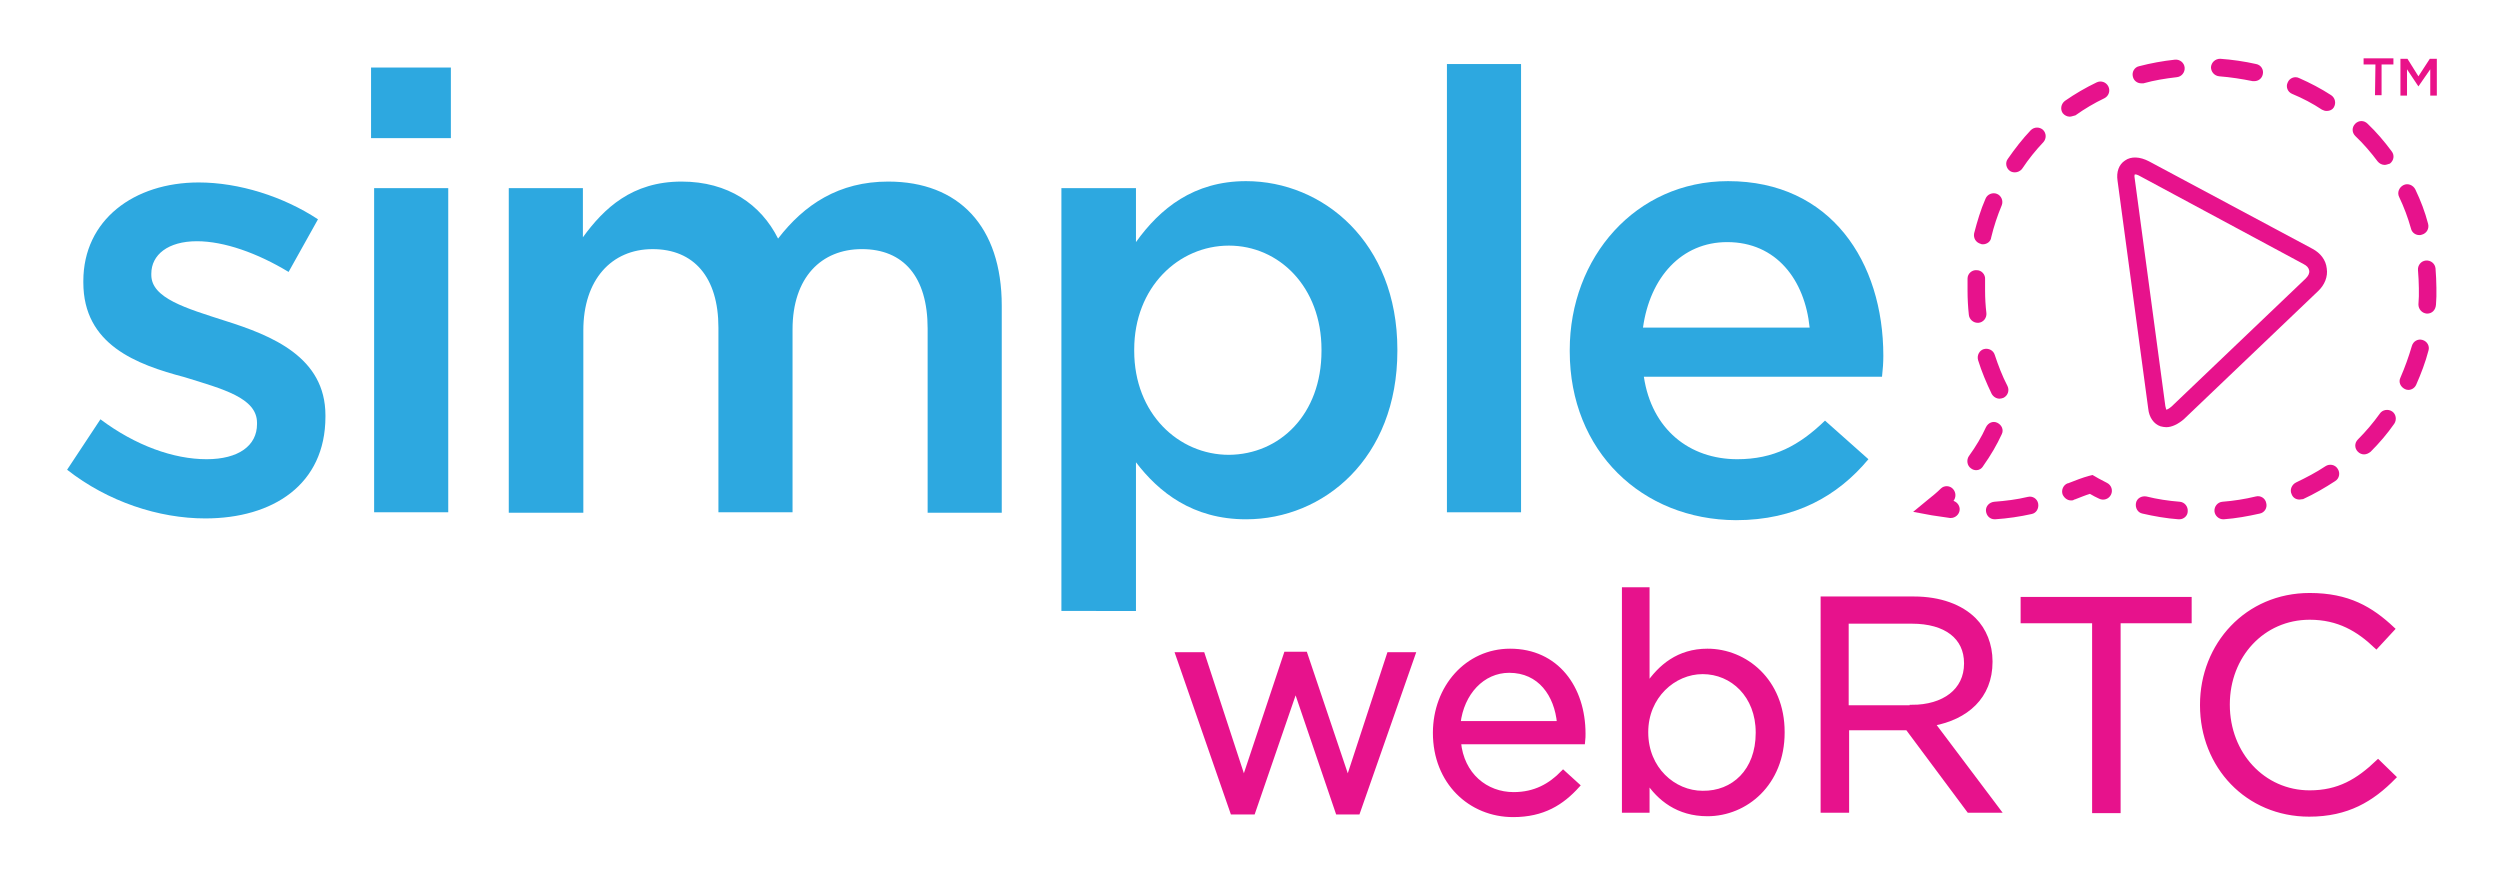
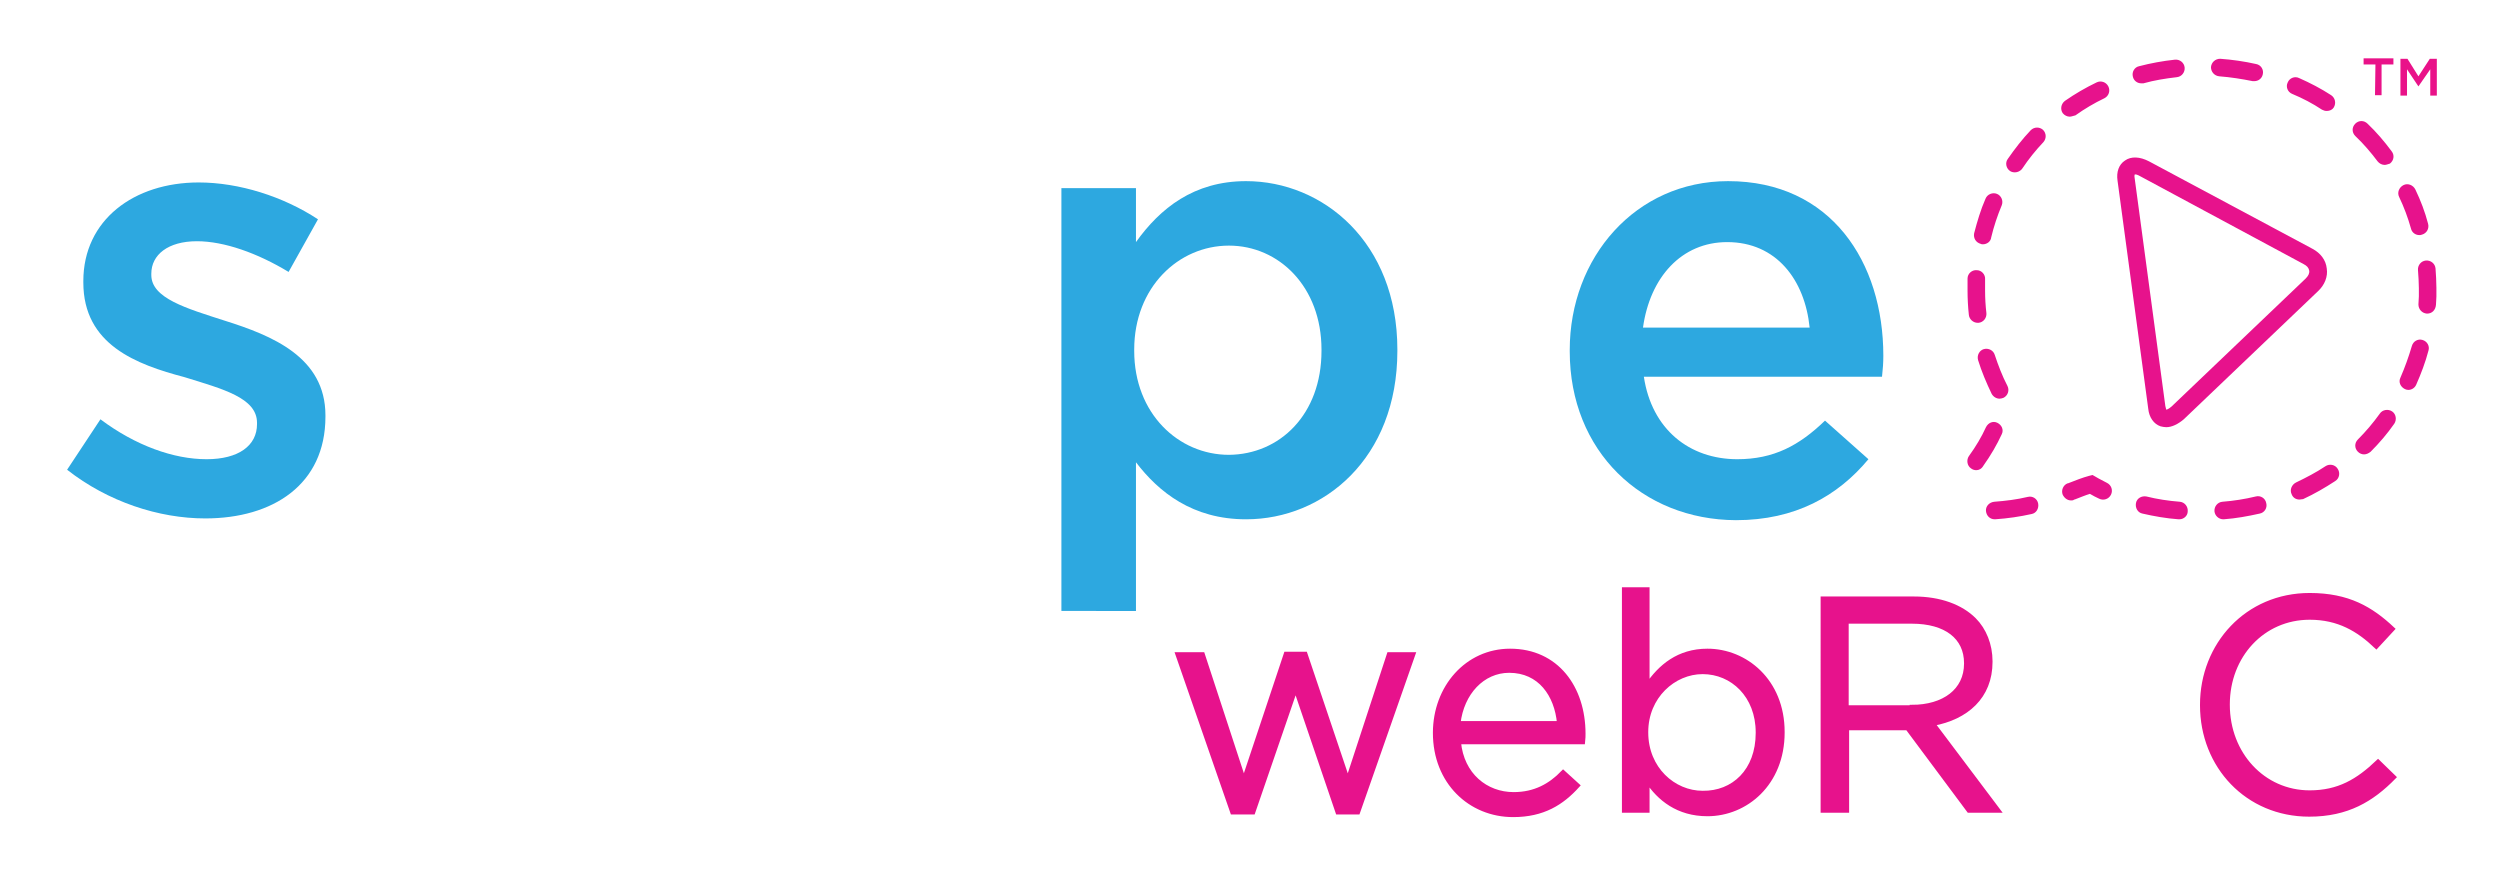
<svg xmlns="http://www.w3.org/2000/svg" version="1.1" id="Layer_1" x="0px" y="0px" viewBox="0 0 570 200" style="enable-background:new 0 0 570 200;" xml:space="preserve">
  <style type="text/css">
	.st0{fill:#2DA8E0;}
	.st1{fill:#E7128C;stroke:#E7128C;stroke-miterlimit:10;}
	.st2{fill:#E7128C;}
	.st3{fill:#E91289;}
</style>
  <g>
    <g>
      <path class="st0" d="M15.3,107.1l7.6-11.5c8,6,16.7,9.1,24.2,9.1c7.3,0,11.5-3.1,11.5-8v-0.3c0-5.7-7.8-7.7-16.5-10.4    C31.1,83.1,19,78.6,19,64.4v-0.3c0-14,11.6-22.5,26.3-22.5c9.2,0,19.3,3.2,27.2,8.4l-6.7,12c-7.1-4.3-14.7-7-20.9-7    c-6.6,0-10.4,3.1-10.4,7.4v0.3c0,5.3,8,7.6,16.7,10.4c10.8,3.4,23,8.3,23,21.6V95c0,15.5-12,23.2-27.4,23.2    C36.2,118.2,24.6,114.4,15.3,107.1z" />
-       <path class="st0" d="M84.6,15.4h18.2v16.1H84.6V15.4z M85.3,42.9h16.9v73.9H85.3V42.9z" />
-       <path class="st0" d="M116,42.9h16.9v11.2c4.8-6.6,11.2-12.7,22.5-12.7c10.6,0,18.1,5.2,22,13c6-7.8,13.9-13,25.1-13    c16.1,0,25.9,10.2,25.9,28.3v47.2h-16.9v-42c0-11.8-5.5-18.1-15-18.1c-9.2,0-15.8,6.4-15.8,18.3v41.7h-16.9V74.7    c0-11.5-5.6-17.9-15-17.9s-15.8,7-15.8,18.5v41.6H116V42.9z" />
      <path class="st0" d="M242,42.9H259v12.3c5.5-7.7,13.2-13.9,25.1-13.9c17.5,0,34.5,13.9,34.5,38.4V80c0,24.5-16.8,38.4-34.5,38.4    c-12.2,0-19.9-6.2-25.1-13v33.9H242V42.9z M301.3,80v-0.3c0-14.3-9.7-23.7-21.1-23.7c-11.5,0-21.6,9.5-21.6,23.7V80    c0,14.3,10.1,23.7,21.6,23.7C291.8,103.6,301.3,94.5,301.3,80z" />
-       <path class="st0" d="M329.9,14.6h16.9v102.2h-16.9V14.6z" />
      <path class="st0" d="M357.9,80.1v-0.3c0-21.1,15-38.5,36.1-38.5c23.5,0,35.4,18.5,35.4,39.8c0,1.5-0.1,3.1-0.3,4.8h-54.3    c1.8,12,10.4,18.8,21.3,18.8c8.3,0,14.1-3.1,20-8.8l9.9,8.8c-7,8.4-16.7,13.9-30.2,13.9C374.4,118.5,357.9,102.9,357.9,80.1z     M412.6,74.7c-1.1-10.9-7.6-19.5-18.8-19.5c-10.4,0-17.6,8-19.2,19.5H412.6z" />
    </g>
    <g>
      <path class="st1" d="M268.5,149.2h5.7l9.4,28.7l9.6-28.8h4.4l9.7,28.8l9.4-28.7h5.5l-12.6,36H305l-9.6-28.2l-9.7,28.2H281    L268.5,149.2z" />
      <path class="st1" d="M345.1,181.1c4.9,0,8.4-2,11.3-5l3.3,3c-3.6,4-7.9,6.7-14.7,6.7c-9.8,0-17.8-7.5-17.8-18.7    c0-10.4,7.3-18.7,17.1-18.7c10.6,0,16.7,8.4,16.7,18.9c0,0.5,0,1-0.1,1.9h-28.3C333.3,176.7,338.8,181.1,345.1,181.1z     M355.5,164.9c-0.6-6.5-4.4-12-11.4-12c-6.1,0-10.8,5.1-11.6,12H355.5z" />
      <path class="st1" d="M375.6,178v6.8h-5.3v-50.4h5.3v21.9c2.9-4.3,7.1-7.9,13.7-7.9c8.6,0,17.1,6.8,17.1,18.5v0.1    c0,11.7-8.4,18.6-17.1,18.6C382.6,185.6,378.3,182.1,375.6,178z M400.8,167.1V167c0-8.4-5.8-13.8-12.6-13.8    c-6.6,0-12.9,5.6-12.9,13.7v0.1c0,8.3,6.3,13.8,12.9,13.8C395.2,180.9,400.8,175.8,400.8,167.1z" />
      <path class="st1" d="M415.6,136.5h20.8c5.9,0,10.7,1.8,13.7,4.8c2.3,2.3,3.7,5.7,3.7,9.5v0.1c0,8-5.5,12.7-13.1,14.1l14.9,19.8    h-6.7l-14-18.8h-13.8v18.8h-5.5V136.5z M435.9,161.2c7.3,0,12.4-3.7,12.4-9.9v-0.1c0-5.9-4.6-9.5-12.4-9.5h-14.9v19.6H435.9z" />
-       <path class="st1" d="M477.4,141.6h-16.2v-5h38v5h-16.2v43.3h-5.5V141.6z" />
      <path class="st1" d="M502.1,160.8v-0.1c0-13.7,10.2-25,24.5-25c8.8,0,14,3.1,18.9,7.7l-3.7,4c-4.1-3.9-8.6-6.6-15.2-6.6    c-10.7,0-18.7,8.7-18.7,19.8v0.1c0,11.2,8.1,20,18.7,20c6.6,0,11-2.6,15.6-7l3.6,3.5c-5,5.1-10.6,8.5-19.3,8.5    C512.4,185.7,502.1,174.7,502.1,160.8z" />
    </g>
    <g>
      <g>
-         <path class="st2" d="M444.8,118.1c-0.1,0-0.2,0-0.2,0c-1.3-0.2-2.7-0.4-4.1-0.6l-4.3-0.8l3.4-2.8c1-0.8,2-1.6,2.9-2.5     c0.8-0.8,2.1-0.7,2.8,0.1c0.7,0.8,0.7,1.9,0.1,2.7c0.9,0.3,1.5,1.2,1.4,2.1C446.7,117.3,445.8,118.1,444.8,118.1z" />
-       </g>
+         </g>
      <g>
        <path class="st2" d="M506.9,118.4c-1,0-1.9-0.8-2-1.8c-0.1-1.1,0.7-2.1,1.8-2.2c2.6-0.2,5.1-0.6,7.6-1.2c1.1-0.3,2.2,0.4,2.4,1.5     c0.3,1.1-0.4,2.2-1.5,2.4c-2.7,0.6-5.4,1.1-8.2,1.3C507,118.4,507,118.4,506.9,118.4z M496.9,118.4c-0.1,0-0.1,0-0.2,0     c-2.8-0.2-5.6-0.7-8.2-1.3c-1.1-0.2-1.7-1.3-1.5-2.4s1.3-1.7,2.4-1.5c2.4,0.6,5,1,7.6,1.2c1.1,0.1,1.9,1.1,1.8,2.2     C498.8,117.6,497.9,118.4,496.9,118.4z M454.8,118.4c-1.1,0-1.9-0.8-2-1.9c-0.1-1.1,0.8-2,1.9-2.1c2.6-0.2,5.1-0.5,7.6-1.1     c1.1-0.3,2.2,0.4,2.4,1.5s-0.4,2.2-1.5,2.4c-2.7,0.6-5.4,1-8.3,1.2C454.9,118.4,454.8,118.4,454.8,118.4z M472.2,114.1     c-0.8,0-1.5-0.5-1.9-1.3c-0.4-1,0.1-2.2,1.1-2.6l0.1,0c1.8-0.7,3.3-1.3,4.8-1.7l0.8-0.2l0.7,0.4c0.8,0.5,1.7,0.9,2.6,1.4     c1,0.5,1.4,1.7,0.9,2.7c-0.5,1-1.7,1.4-2.7,0.9c-0.7-0.3-1.4-0.7-2.1-1.1c-1,0.3-2.2,0.8-3.5,1.3l-0.1,0     C472.7,114.1,472.5,114.1,472.2,114.1z M524.3,113.9c-0.8,0-1.5-0.4-1.8-1.2c-0.5-1,0-2.2,1-2.7c2.3-1.1,4.6-2.3,6.7-3.7     c0.9-0.6,2.2-0.4,2.8,0.6c0.6,0.9,0.4,2.2-0.6,2.8c-2.3,1.5-4.7,2.9-7.3,4.1C524.8,113.8,524.5,113.9,524.3,113.9z M450.6,107.2     c-0.4,0-0.8-0.1-1.2-0.4c-0.9-0.6-1.1-1.9-0.5-2.8c1.6-2.2,2.9-4.4,3.9-6.6c0.5-1,1.6-1.5,2.6-1c1,0.5,1.5,1.6,1,2.6     c-1.1,2.4-2.5,4.8-4.2,7.2C451.8,106.9,451.2,107.2,450.6,107.2z M539,103.6c-0.5,0-1-0.2-1.4-0.6c-0.8-0.8-0.8-2,0-2.8     c1.8-1.8,3.5-3.8,5-5.9c0.6-0.9,1.9-1.1,2.8-0.5c0.9,0.6,1.1,1.9,0.5,2.8c-1.6,2.3-3.4,4.4-5.4,6.4     C540,103.4,539.5,103.6,539,103.6z M455.9,90.9c-0.7,0-1.4-0.4-1.8-1.1c-1.2-2.5-2.3-5.1-3.1-7.7c-0.3-1.1,0.3-2.2,1.3-2.5     c1.1-0.3,2.2,0.3,2.5,1.3c0.8,2.4,1.7,4.8,2.9,7.1c0.5,1,0.1,2.2-0.9,2.7C456.5,90.8,456.2,90.9,455.9,90.9z M549.1,88.9     c-0.3,0-0.6-0.1-0.8-0.2c-1-0.5-1.5-1.6-1-2.6c1-2.3,1.9-4.8,2.6-7.2c0.3-1.1,1.4-1.7,2.4-1.4c1.1,0.3,1.7,1.4,1.4,2.4     c-0.7,2.7-1.7,5.3-2.8,7.8C550.6,88.4,549.9,88.9,549.1,88.9z M450.9,73.6c-1,0-1.9-0.8-2-1.8c-0.2-1.8-0.3-3.7-0.3-5.5     c0-0.5,0-1,0-1.6l0-1.2c0-1.1,1-2,2.1-1.9c1.1,0,2,1,1.9,2.1l0,1.2c0,0.4,0,0.9,0,1.4c0,1.7,0.1,3.4,0.3,5.1     c0.1,1.1-0.7,2.1-1.8,2.2C451.1,73.6,451,73.6,450.9,73.6z M553.4,71.5c0,0-0.1,0-0.1,0c-1.1-0.1-1.9-1-1.9-2.1     c0-0.6,0.1-1.2,0.1-1.8l0-0.4c0-0.5,0-1,0-1.5c0-1.3-0.1-2.7-0.2-4.1c-0.1-1.1,0.7-2.1,1.8-2.2c1.1-0.1,2.1,0.7,2.2,1.8     c0.1,1.5,0.2,2.9,0.2,4.4c0,0.5,0,1.1,0,1.6l0,0.4c0,0.7-0.1,1.3-0.1,1.9C555.3,70.7,554.5,71.5,553.4,71.5z M452.1,55.7     c-0.2,0-0.3,0-0.5-0.1c-1.1-0.3-1.7-1.3-1.5-2.4c0.7-2.7,1.5-5.4,2.6-7.9c0.4-1,1.6-1.5,2.6-1.1c1,0.4,1.5,1.6,1.1,2.6     c-1,2.4-1.8,4.8-2.4,7.3C453.9,55.1,453,55.7,452.1,55.7z M551.6,53.6c-0.9,0-1.7-0.6-1.9-1.5c-0.7-2.5-1.6-4.9-2.7-7.2     c-0.5-1,0-2.2,1-2.7c1-0.5,2.2,0,2.7,1c1.2,2.5,2.2,5.1,2.9,7.8c0.3,1.1-0.3,2.2-1.4,2.5C551.9,53.6,551.8,53.6,551.6,53.6z      M459.4,39.3c-0.4,0-0.8-0.1-1.1-0.3c-0.9-0.6-1.2-1.9-0.5-2.8c1.6-2.3,3.3-4.5,5.2-6.5c0.8-0.8,2-0.8,2.8-0.1     c0.8,0.8,0.8,2,0.1,2.8c-1.8,1.9-3.4,3.9-4.8,6C460.7,39,460,39.3,459.4,39.3z M543.7,37.6c-0.6,0-1.2-0.3-1.6-0.8     c-1.5-2-3.2-4-5.1-5.8c-0.8-0.8-0.8-2,0-2.8s2-0.8,2.8,0c2,1.9,3.8,4,5.5,6.3c0.7,0.9,0.5,2.1-0.4,2.8     C544.5,37.4,544.1,37.6,543.7,37.6z M471.9,26.6c-0.6,0-1.2-0.3-1.6-0.8c-0.6-0.9-0.4-2.1,0.5-2.8c2.3-1.6,4.7-3,7.2-4.2     c1-0.5,2.2-0.1,2.7,0.9c0.5,1,0.1,2.2-0.9,2.7c-2.3,1.1-4.5,2.4-6.6,3.9C472.7,26.4,472.3,26.6,471.9,26.6z M530.5,25.3     c-0.4,0-0.7-0.1-1.1-0.3c-2.1-1.4-4.4-2.6-6.8-3.6c-1-0.4-1.5-1.6-1-2.6c0.4-1,1.6-1.5,2.6-1c2.5,1.1,5,2.4,7.3,3.9     c0.9,0.6,1.2,1.8,0.6,2.8C531.8,25,531.2,25.3,530.5,25.3z M488.2,19c-0.9,0-1.7-0.6-1.9-1.5c-0.3-1.1,0.4-2.2,1.4-2.4     c2.7-0.7,5.4-1.2,8.2-1.5c1.1-0.1,2.1,0.7,2.2,1.8c0.1,1.1-0.7,2.1-1.8,2.2c-2.6,0.3-5.1,0.7-7.6,1.4C488.5,19,488.4,19,488.2,19     z M514,18.5c-0.1,0-0.3,0-0.4,0c-2.5-0.5-5-0.9-7.6-1.1c-1.1-0.1-1.9-1-1.9-2.1c0.1-1.1,1-1.9,2.1-1.9c2.8,0.2,5.5,0.6,8.2,1.2     c1.1,0.2,1.8,1.3,1.5,2.4C515.7,17.9,514.9,18.5,514,18.5z" />
      </g>
    </g>
    <g>
      <path class="st2" d="M493.9,97.4c-0.4,0-0.9-0.1-1.3-0.2c-1.5-0.5-2.6-2-2.8-4l-7-52c-0.3-2,0.3-3.7,1.7-4.6    c1.4-1,3.4-0.9,5.5,0.2l37.2,19.9c1.9,1,3.1,2.6,3.3,4.5c0.3,1.9-0.5,3.8-2,5.2l0,0l-30.6,29.2C496.6,96.7,495.2,97.4,493.9,97.4z     M486.7,39.8c0,0.1-0.1,0.3,0,0.8l7,52c0.1,0.5,0.2,0.7,0.2,0.8c0.2,0,0.6-0.2,1.2-0.7l30.6-29.2c0.6-0.6,0.9-1.2,0.8-1.8    c-0.1-0.6-0.5-1.1-1.3-1.5L488,40.2C487.3,39.8,486.9,39.7,486.7,39.8z M527,64.9L527,64.9L527,64.9z" />
    </g>
  </g>
  <g>
    <path class="st3" d="M541.6,14.7l-2.7,0l0-1.4l6.8,0l0,1.4l-2.7,0l0,7l-1.5,0L541.6,14.7z" />
    <path class="st3" d="M547.3,13.4l1.6,0l2.5,4l2.6-4l1.6,0l0,8.4l-1.5,0l0-6l-2.7,3.9l0,0l-2.6-3.9l0,6l-1.5,0L547.3,13.4z" />
  </g>
</svg>